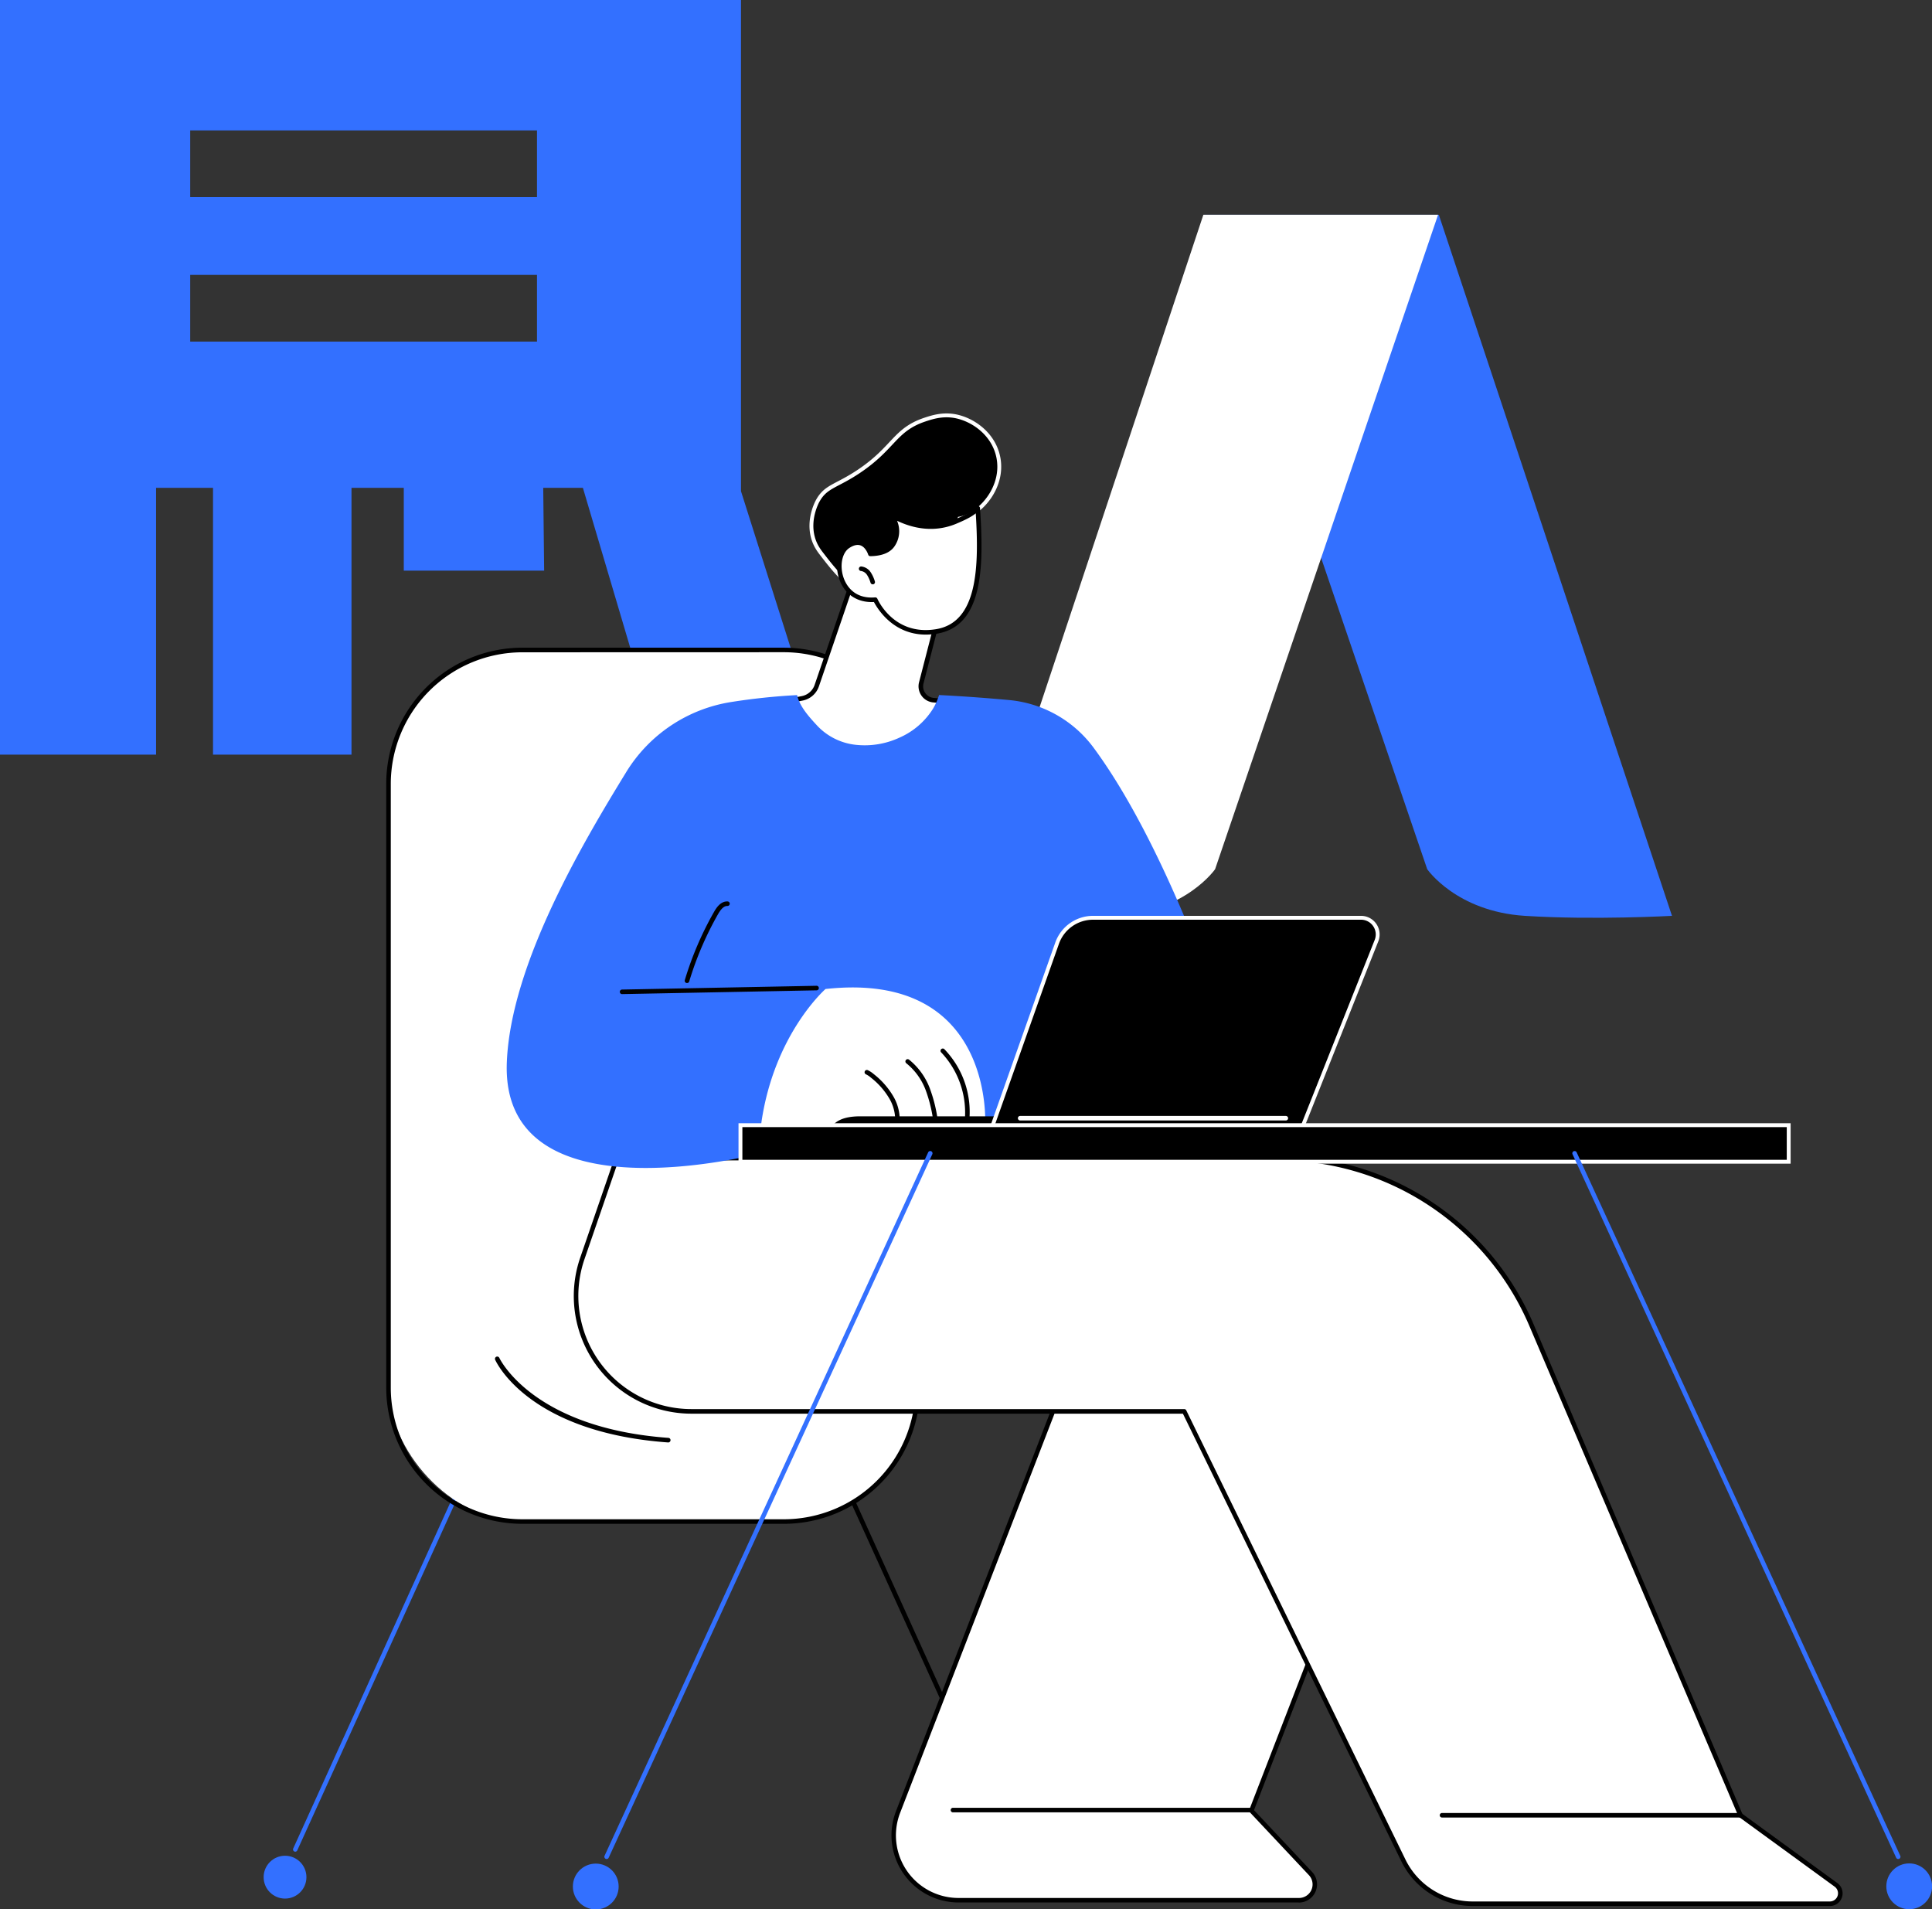
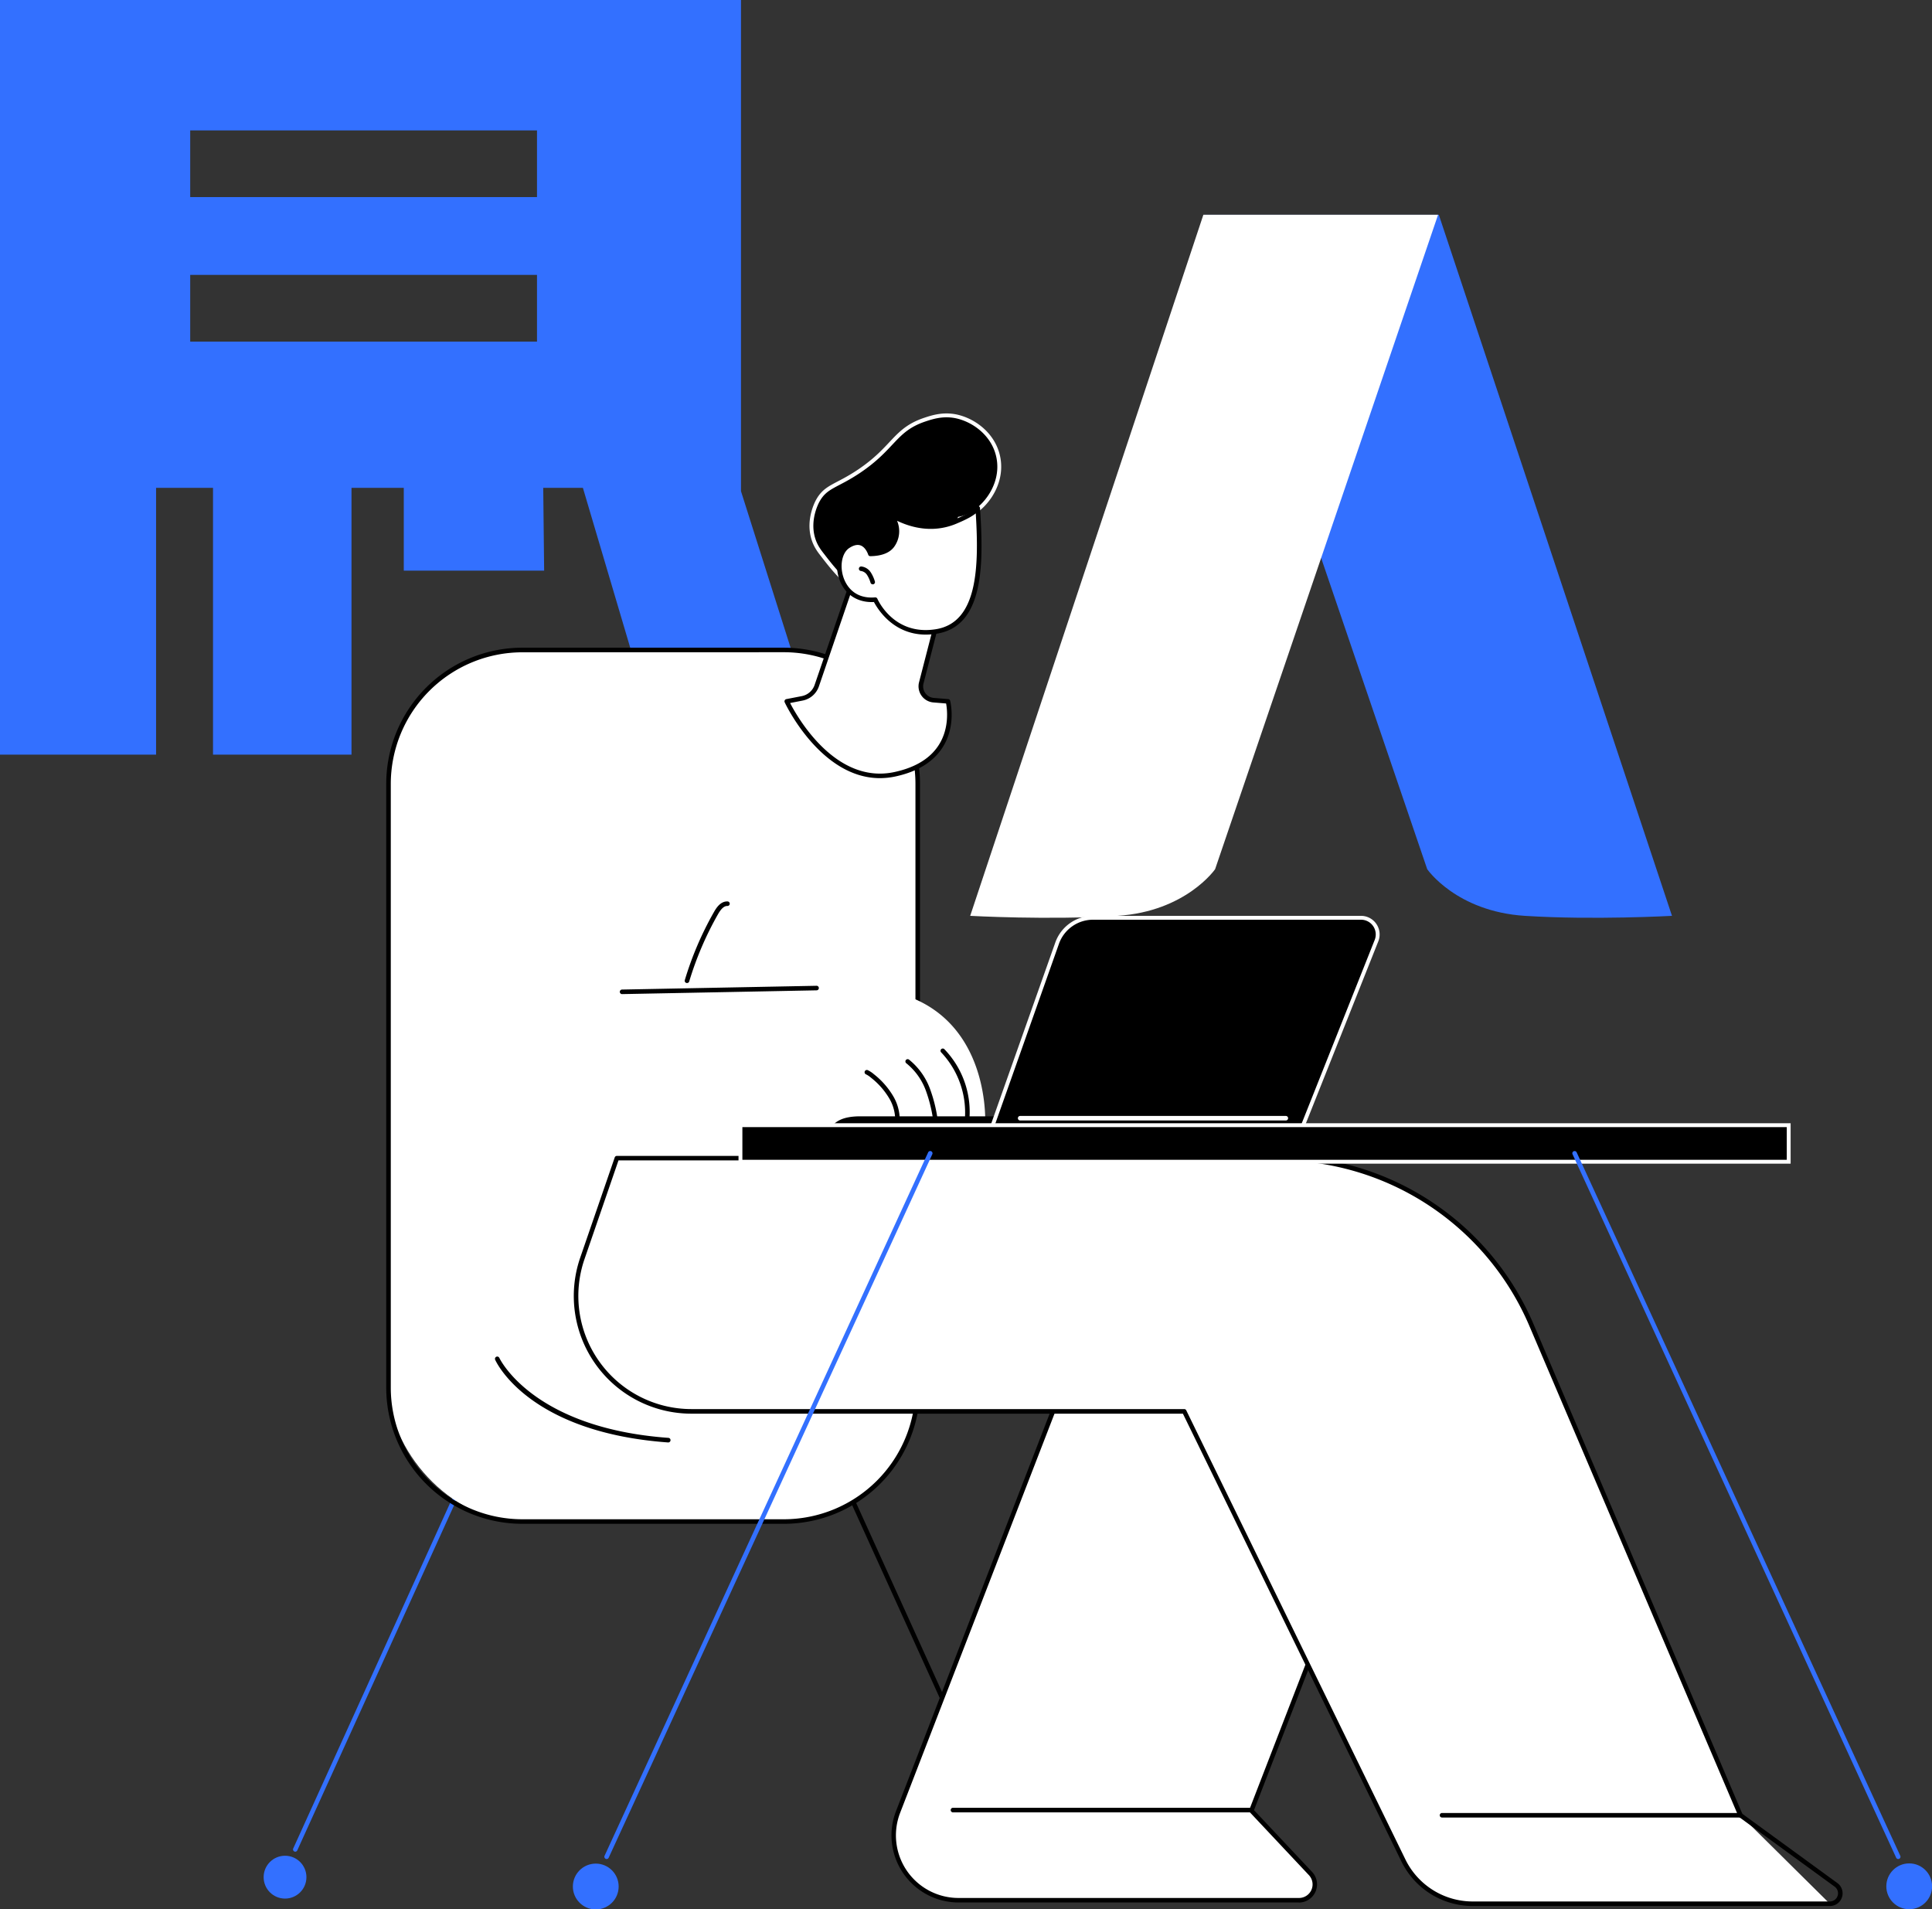
<svg xmlns="http://www.w3.org/2000/svg" id="Layer_1" data-name="Layer 1" viewBox="0 0 997.67 985.86">
  <rect x="0" y="0" width="997.67" height="985.86" fill="#333333" stroke="none" />
  <defs>
    <style>.cls-1{fill:#3370ff;}.cls-2{fill:#fff;}.cls-3{stroke:#fff;stroke-miterlimit:10;stroke-width:2px;}</style>
  </defs>
  <path class="cls-1" d="M863.4,472.89,743,110.91H621.83L737,448.8s15,21.83,50.42,24.09S863.4,472.89,863.4,472.89Z" />
  <path class="cls-2" d="M501,472.89l120.41-362H742.61L627.47,448.8s-15.05,21.83-50.42,24.09S501,472.89,501,472.89Z" />
  <path class="cls-1" d="M382.64,253.63V0H0V389.66H80.6V251.88H110V389.66h71.51V251.88h27v42.76h72.48l-.47-42.76H301l32.48,109.7h83.37ZM277.3,176.38H98.22V141.94H277.3Zm0-74.62H98.22V67.33H277.3Z" />
  <path class="cls-1" d="M152.44,956.12A1.2,1.2,0,0,1,152,956a1.17,1.17,0,0,1-.58-1.55l86.35-190.13a1.17,1.17,0,0,1,1.55-.58,1.18,1.18,0,0,1,.59,1.55L153.51,955.43A1.17,1.17,0,0,1,152.44,956.12Z" />
  <ellipse class="cls-1" cx="147.19" cy="969.26" rx="11.05" ry="11.06" />
  <path d="M522.07,956.12a1.18,1.18,0,0,1-1.07-.69L434.65,765.3a1.17,1.17,0,1,1,2.13-1l86.36,190.13a1.19,1.19,0,0,1-1.07,1.66Z" />
  <ellipse cx="527.32" cy="969.26" rx="11.05" ry="11.06" />
  <rect class="cls-2" x="200.62" y="335.6" width="273.28" height="450.03" rx="69.08" />
  <path d="M404.83,786.81H269.7a70.34,70.34,0,0,1-70.25-70.26V404.68a70.33,70.33,0,0,1,70.25-70.25H404.83a70.33,70.33,0,0,1,70.25,70.25V716.55A70.34,70.34,0,0,1,404.83,786.81Zm-135.13-450a68,68,0,0,0-67.9,67.91V716.55a68,68,0,0,0,67.9,67.91H404.83a68,68,0,0,0,67.9-67.91V404.68a68,68,0,0,0-67.9-67.91Z" />
  <path d="M345.07,744.8H345c-71.72-5.19-88.6-41.14-89.29-42.67a1.17,1.17,0,0,1,2.14-1c.17.36,17.12,36.21,87.31,41.3a1.16,1.16,0,0,1,1.09,1.25A1.18,1.18,0,0,1,345.07,744.8Z" />
  <path class="cls-2" d="M670.66,981.16H495a33.49,33.49,0,0,1-31.22-45.57l98.75-255.35H744.65L646.17,934.89l30.48,32.43A8.21,8.21,0,0,1,670.66,981.16Z" />
  <path d="M670.66,982.33H495a34.66,34.66,0,0,1-32.31-47.16L561.4,679.82a1.17,1.17,0,0,1,1.09-.75H744.65a1.17,1.17,0,0,1,1,.51,1.15,1.15,0,0,1,.12,1.08l-98.21,254,30,31.89a9.39,9.39,0,0,1-6.84,15.82ZM563.3,681.41,464.84,936A32.31,32.31,0,0,0,495,980h175.7a7,7,0,0,0,5.13-11.87l-30.47-32.43a1.17,1.17,0,0,1-.24-1.22l97.86-253.06Z" />
  <path d="M645.82,935.79H492a1.18,1.18,0,0,1,0-2.35H645.82a1.18,1.18,0,1,1,0,2.35Z" />
-   <path class="cls-2" d="M318.55,598l-17.82,51.75c-13.33,38.7,15.41,79,56.32,79H611.58l113.21,232A39.61,39.61,0,0,0,760.38,983H944.93a5.39,5.39,0,0,0,3.17-9.75L898.77,937.3l-107.89-253A141.89,141.89,0,0,0,660.36,598Z" />
+   <path class="cls-2" d="M318.55,598l-17.82,51.75c-13.33,38.7,15.41,79,56.32,79H611.58l113.21,232A39.61,39.61,0,0,0,760.38,983H944.93L898.77,937.3l-107.89-253A141.89,141.89,0,0,0,660.36,598Z" />
  <path d="M944.93,984.16H760.38a41,41,0,0,1-36.64-22.89L610.84,729.94H357.05a60.76,60.76,0,0,1-57.43-80.56l17.82-51.75a1.18,1.18,0,0,1,1.11-.79H660.36a142.87,142.87,0,0,1,131.6,87L899.72,936.54l49.07,35.75a6.56,6.56,0,0,1-3.86,11.87Zm-625.55-385-17.54,50.95a58.42,58.42,0,0,0,55.21,77.46H611.58a1.17,1.17,0,0,1,1,.66l113.22,232a38.66,38.66,0,0,0,34.53,21.58H944.93a4.23,4.23,0,0,0,2.48-7.64l-49.33-35.93a1.17,1.17,0,0,1-.39-.49l-107.89-253a140.52,140.52,0,0,0-129.44-85.55Z" />
  <path d="M898.77,938.47H744.65a1.17,1.17,0,1,1,0-2.34H898.77a1.17,1.17,0,1,1,0,2.34Z" />
  <path class="cls-2" d="M439.75,301.45l-18,52.6a9.93,9.93,0,0,1-7.49,6.53l-8,1.56s20.82,45.2,55.9,37.63,27.37-37.63,27.37-37.63l-7.42-.6a7.19,7.19,0,0,1-6.38-9l8.34-32.33S450.09,292.84,439.75,301.45Z" />
  <path d="M454.37,401.79c-30.75,0-49-38.74-49.16-39.16a1.18,1.18,0,0,1,.84-1.65l8-1.55a8.79,8.79,0,0,0,6.61-5.76l18-52.6a1.25,1.25,0,0,1,.36-.52c10.77-9,42.26,15.92,45.82,18.79a1.18,1.18,0,0,1,.4,1.21l-8.34,32.32a6,6,0,0,0,5.33,7.5l7.42.6a1.16,1.16,0,0,1,1,.87c.13.52,3.15,12.68-3.69,23.75-4.74,7.68-13,12.83-24.56,15.33A38.61,38.61,0,0,1,454.37,401.79ZM408,363c3.8,7.37,23.55,42.19,53.91,35.63,10.91-2.35,18.67-7.15,23.06-14.26,5.36-8.67,4.11-18.32,3.59-21.13L482,362.7a8.35,8.35,0,0,1-7.41-10.42l8.15-31.58c-9.61-7.63-34-24.41-42-18.54l-17.87,52.27a11.14,11.14,0,0,1-8.38,7.3Z" />
  <path class="cls-3" d="M515.52,236.06c3.07,15.17-8.73,28.93-18.95,31.47q-.54.14-1.08.24a16,16,0,0,1-.82,2.25c-4,8.79-15.52,13.07-25.18,12.2a134.87,134.87,0,0,0-10.31,12.44c-12.35,16.84-21.11,9.27-33.94-7.41-1.7-2.22-4.17-5.05-5.45-9.76-2.53-9.33,1.86-17.74,2.41-18.77,4.19-7.75,9.58-7.46,21.42-15.42,18-12.1,18.32-21.34,33.79-26.57,4.1-1.38,9.26-3,15.69-1.87C502.47,216.58,513.09,224.07,515.52,236.06Z" />
  <path class="cls-2" d="M452,309.63s8.71,20.13,31.53,16.41,23.4-32.76,21.36-63.61c-2.28,2.92-7.39,5.16-11.42,6.87-16.41,7-31.17-2.17-33.34-3.34a12.89,12.89,0,0,1,.62,15.75c-1.82,2.44-5.25,4.2-11.31,4.3,0,0-2.89-9.66-11.49-4.05S432.55,311.24,452,309.63Z" />
  <path d="M478.09,327.67c-17,0-25-13.45-26.79-16.82-8.56.43-15.21-4-17.92-11.86-2.46-7.2-.77-14.95,3.94-18,2.89-1.89,5.55-2.41,7.91-1.54,2.9,1.06,4.42,3.92,5,5.37,4.62-.2,7.83-1.48,9.56-3.8a11.66,11.66,0,0,0-.59-14.31,1.17,1.17,0,0,1,1.46-1.77l.45.25c13.92,7.8,25,6,31.88,3.05,3.5-1.49,8.78-3.74,11-6.52a1.17,1.17,0,0,1,2.09.64c1.93,29.3,2,60.89-22.34,64.85A35.35,35.35,0,0,1,478.09,327.67ZM452,308.46a1.16,1.16,0,0,1,1.07.7c.35.79,8.66,19.24,30.27,15.72s22.23-32.29,20.54-59.81c-2.58,2.08-6.29,3.76-9.95,5.31-6.8,2.89-17.46,4.81-30.69-1.47a13.74,13.74,0,0,1-1.55,13.5c-2.29,3.07-6.4,4.67-12.23,4.77a1.13,1.13,0,0,1-1.14-.83s-1.16-3.71-3.92-4.72c-1.63-.59-3.58-.15-5.81,1.31-3.78,2.46-5.09,9.17-3,15.29,1.16,3.38,5,11.16,16.31,10.23Z" />
  <path d="M450.66,301.71a1.19,1.19,0,0,1-1.11-.79,15.32,15.32,0,0,0-1.84-4.09,4.47,4.47,0,0,0-3.1-2,1.17,1.17,0,0,1-1.09-1.25,1.19,1.19,0,0,1,1.25-1.09,6.73,6.73,0,0,1,4.85,3,17.48,17.48,0,0,1,2.15,4.7,1.17,1.17,0,0,1-.73,1.49A1.21,1.21,0,0,1,450.66,301.71Z" />
-   <path class="cls-1" d="M564.67,386a61.27,61.27,0,0,0-43.61-24.54c-9.89-.91-22.29-1.88-36.13-2.59a31.33,31.33,0,0,1-3.2,7.18,38.76,38.76,0,0,1-17.29,14.84A42.66,42.66,0,0,1,442,384.59a32,32,0,0,1-19.8-9.68c-4.22-4.55-9.28-10.05-10.58-16a325.17,325.17,0,0,0-34.22,3.6,77.72,77.72,0,0,0-54.12,36.31c-21.8,35.57-59.54,98.81-61.56,149.7-3.26,82,129.86,47.22,129.86,47.22L541,582l86.62-67S600.7,434.73,564.67,386Z" />
  <path class="cls-2" d="M393.24,579.15a8.86,8.86,0,0,0,12.35,9.41A99.68,99.68,0,0,1,447,580l61.72.62s4.82-79.56-82.44-69.95C426.31,510.68,400,533.6,393.24,579.15Z" />
  <path d="M463.29,582.11l-.17,0a1.17,1.17,0,0,1-1-1.33,21.68,21.68,0,0,0-2.87-13.55,38.44,38.44,0,0,0-9.49-10.78,11.71,11.71,0,0,0-2.59-1.73,1.17,1.17,0,1,1,.94-2.15,13.9,13.9,0,0,1,3.14,2.07,40.92,40.92,0,0,1,10.05,11.44,24,24,0,0,1,3.14,15A1.17,1.17,0,0,1,463.29,582.11Z" />
  <path d="M483.24,581a1.17,1.17,0,0,1-1.16-1A74.47,74.47,0,0,0,478,562.84,32.42,32.42,0,0,0,468,549a1.18,1.18,0,0,1-.21-1.65,1.16,1.16,0,0,1,1.64-.21A34.75,34.75,0,0,1,480.16,562a76.4,76.4,0,0,1,4.24,17.66,1.16,1.16,0,0,1-1,1.32Z" />
  <path d="M499.22,581h-.14a1.16,1.16,0,0,1-1-1.3A45.23,45.23,0,0,0,486,543.37a1.17,1.17,0,0,1,1.59-1.71,46.68,46.68,0,0,1,12.79,38.27A1.18,1.18,0,0,1,499.22,581Z" />
  <path d="M659.46,592.69H434.34a6.62,6.62,0,0,1-3.77-1.1,6.52,6.52,0,0,1-2.45-7.66c2.66-5.57,8.15-7.53,16.26-7.53H674.24l-3,8.11A12.58,12.58,0,0,1,659.46,592.69Z" />
  <path class="cls-3" d="M660.74,592.69A11,11,0,0,0,671,585.76L710.81,485.7a8.61,8.61,0,0,0-8-11.81H564.45A19.68,19.68,0,0,0,545.89,487L508.48,592.69Z" />
  <path class="cls-2" d="M664,578.55H526.8a1.17,1.17,0,1,1,0-2.34H664a1.17,1.17,0,1,1,0,2.34Z" />
  <path d="M321.14,513.3a1.18,1.18,0,0,1,0-2.35L421.77,509h0a1.18,1.18,0,0,1,0,2.35L321.16,513.3Z" />
  <path d="M354.75,507.58a1,1,0,0,1-.34-.05,1.16,1.16,0,0,1-.78-1.46,169.25,169.25,0,0,1,15.07-35.18c1.35-2.39,3.51-5.56,7-5.44a1.17,1.17,0,0,1-.08,2.34c-1.61-.06-3.16,1.3-4.85,4.26a168.31,168.31,0,0,0-14.86,34.7A1.16,1.16,0,0,1,354.75,507.58Z" />
  <rect class="cls-3" x="382.36" y="580.98" width="541.31" height="18.87" />
  <path class="cls-1" d="M980.23,959.89a1.17,1.17,0,0,1-1.07-.68L812.05,596a1.17,1.17,0,0,1,.57-1.56,1.18,1.18,0,0,1,1.56.58L981.29,958.23a1.17,1.17,0,0,1-.57,1.55A1.24,1.24,0,0,1,980.23,959.89Z" />
  <ellipse class="cls-1" cx="985.85" cy="974.03" rx="11.82" ry="11.83" transform="translate(-1.31 1.33) rotate(-0.08)" />
  <path class="cls-1" d="M313.25,959.89a1.24,1.24,0,0,1-.49-.11,1.17,1.17,0,0,1-.57-1.55L479.3,595a1.17,1.17,0,1,1,2.13,1L314.32,959.21A1.17,1.17,0,0,1,313.25,959.89Z" />
  <ellipse class="cls-1" cx="307.63" cy="974.03" rx="11.83" ry="11.82" transform="translate(-666.81 1280.36) rotate(-89.92)" />
</svg>